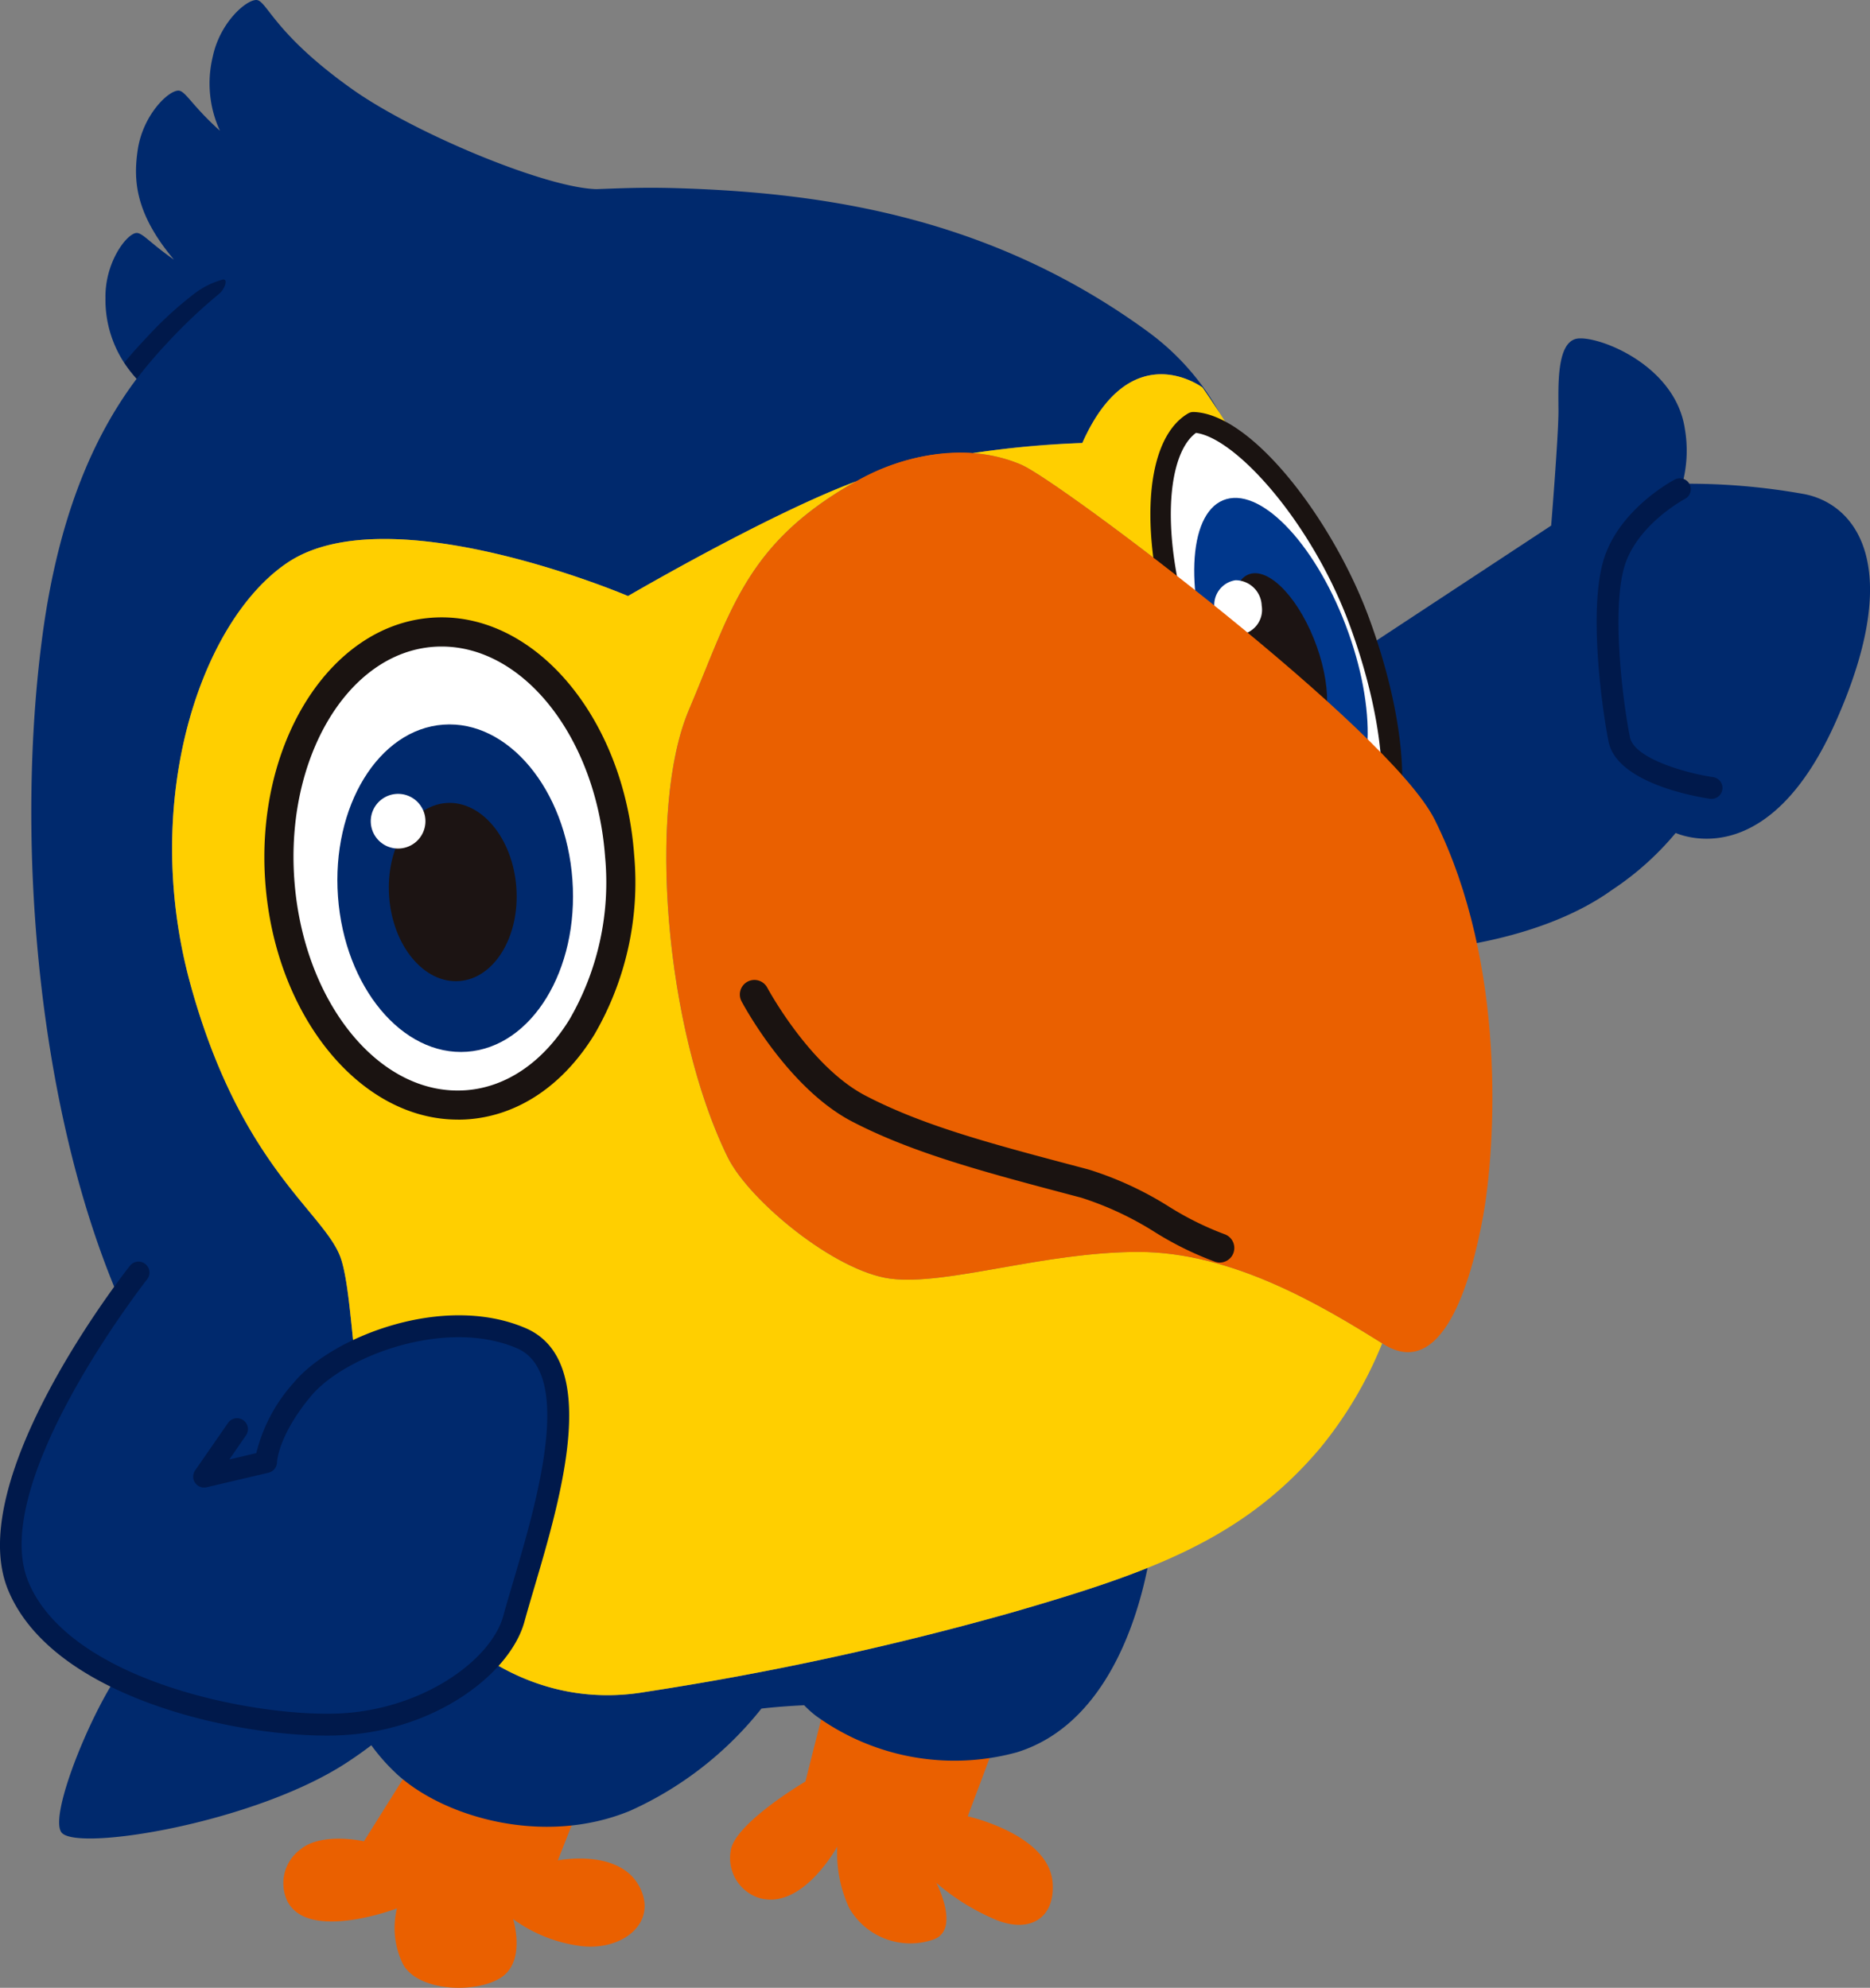
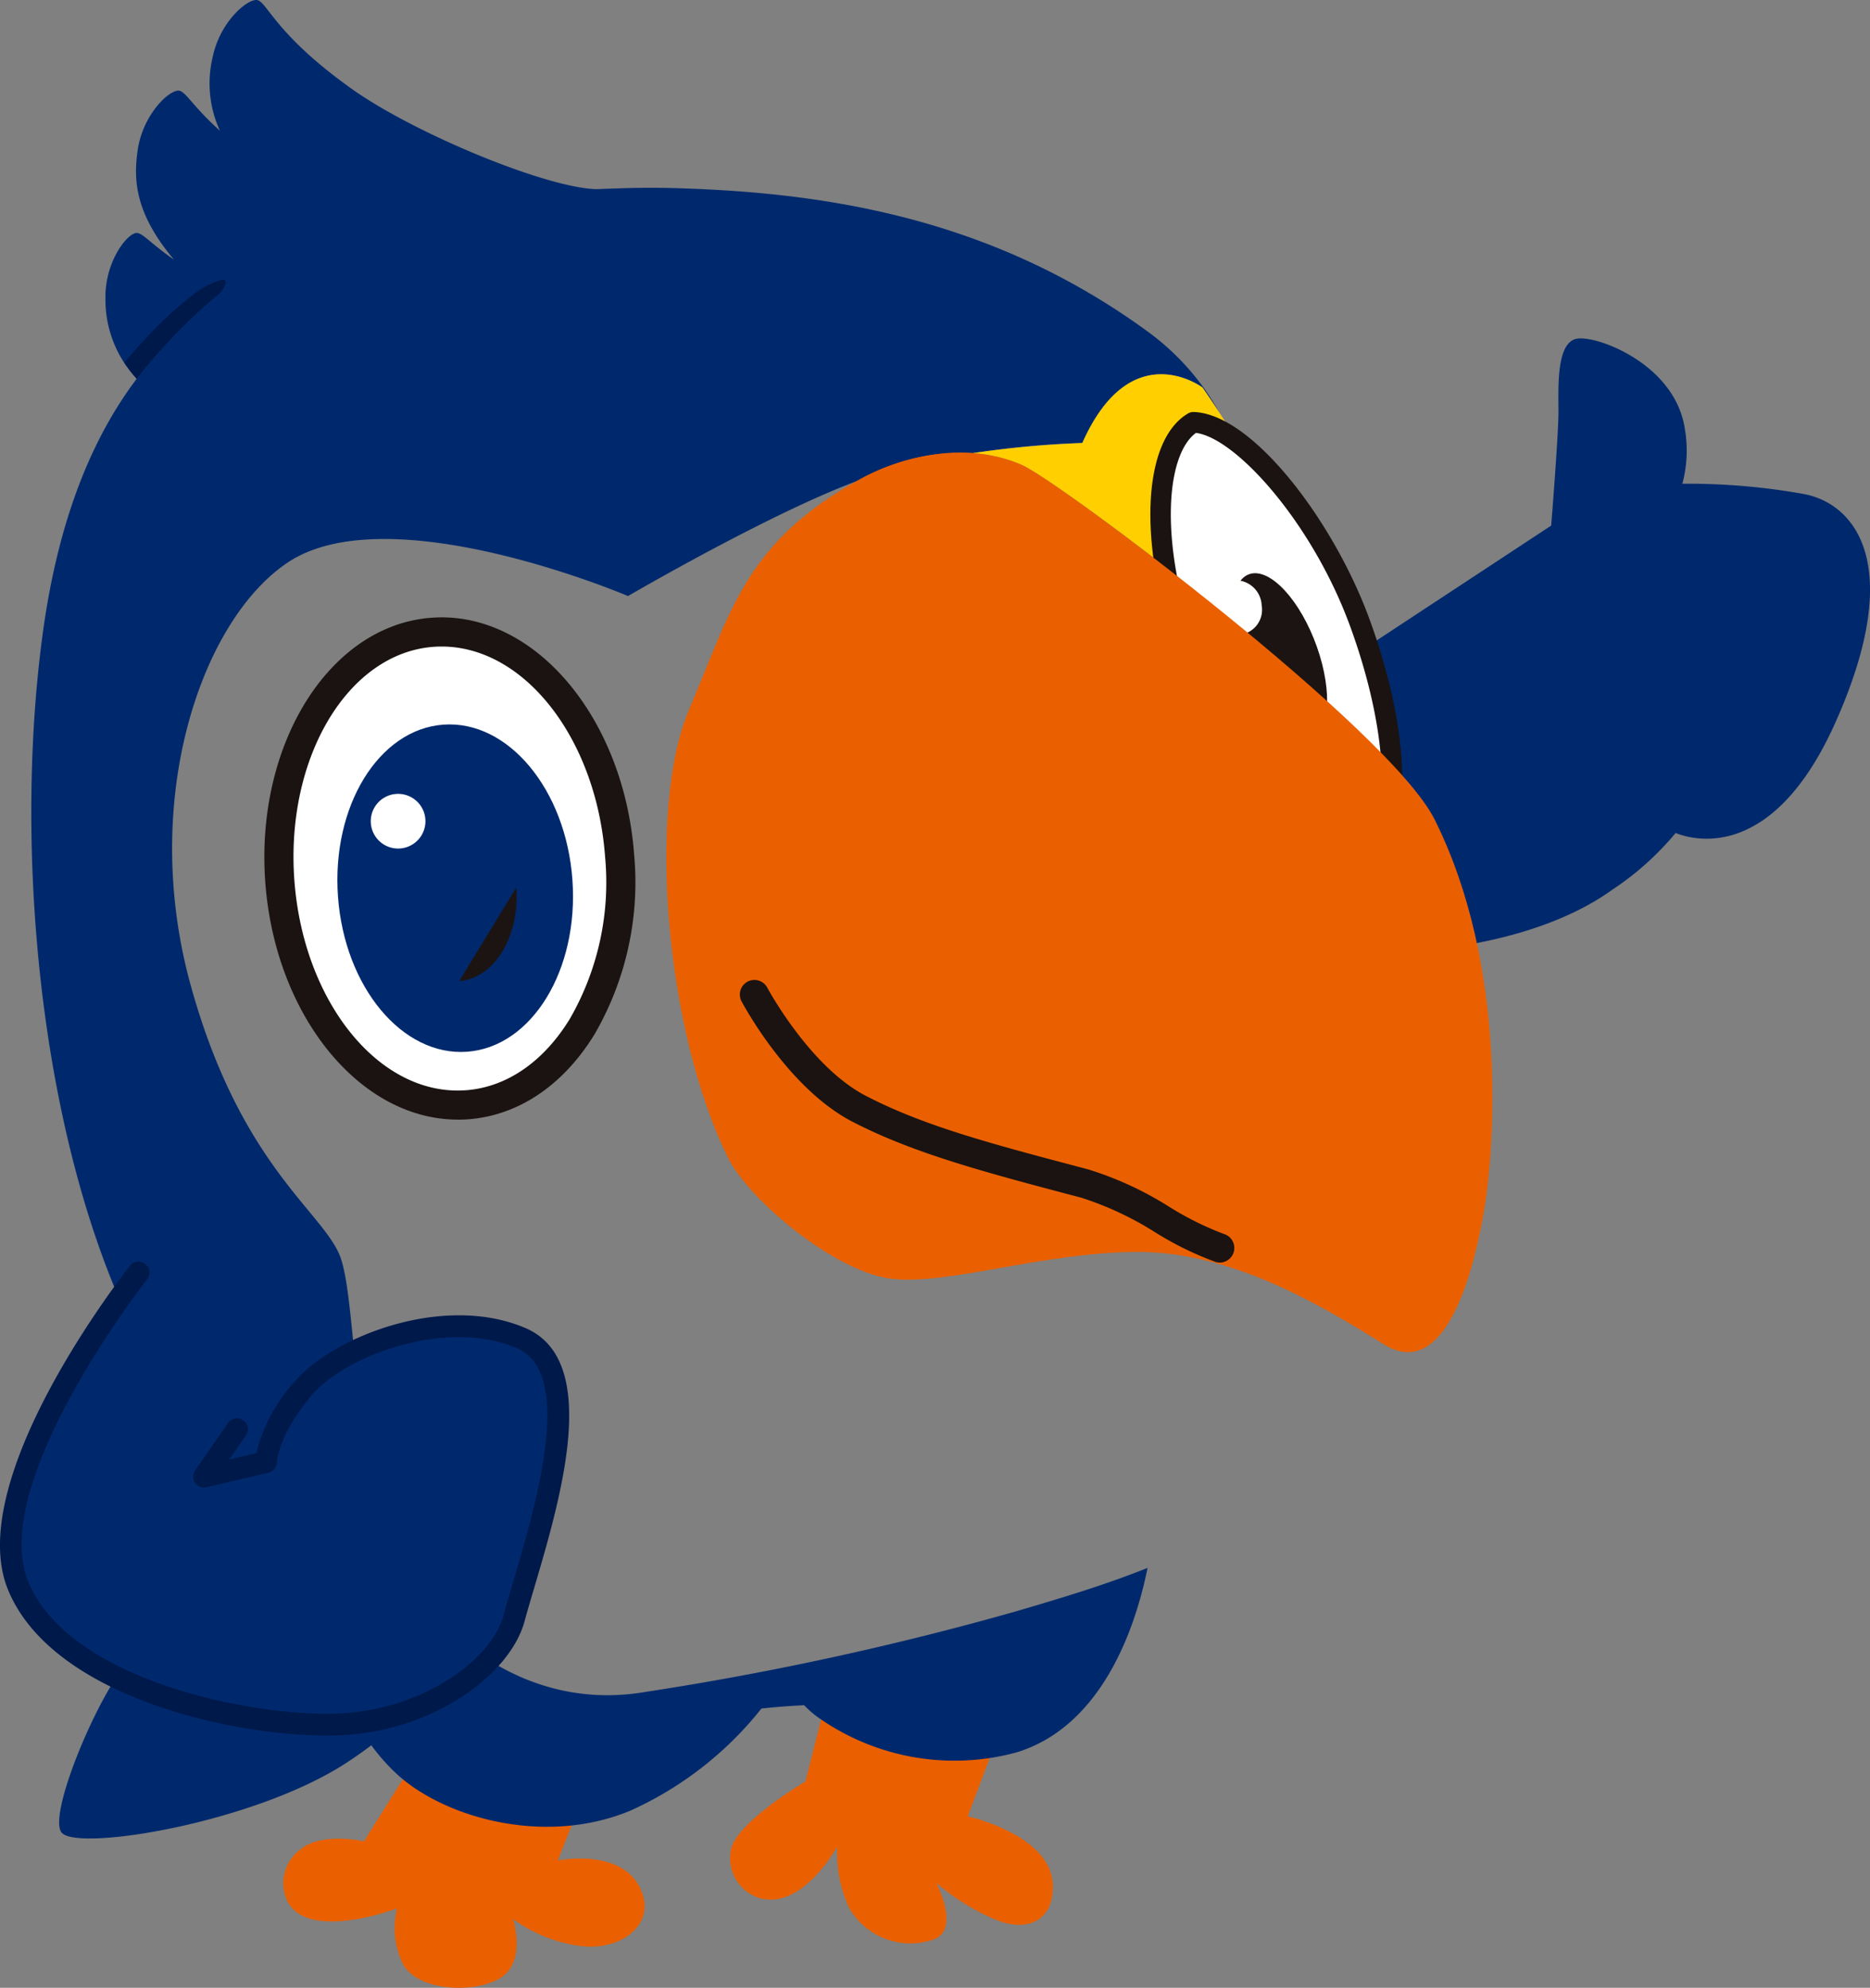
<svg xmlns="http://www.w3.org/2000/svg" width="169.316" height="180" viewBox="0 0 169.316 180">
  <rect x="0" y="0" width="169.316" height="180" fill="#808080" stroke="none" />
  <g id="グループ_7555" data-name="グループ 7555" transform="translate(0 -1.886)">
    <path id="パス_37097" data-name="パス 37097" d="M151.393,43.432a59.307,59.307,0,0,0-11-.93,11.649,11.649,0,0,0,.219-5.009c-.881-5.719-7.7-8.36-9.679-8.14s-1.759,4.4-1.759,6.6-.66,10.339-.66,10.339L102.782,63.228l13.637,21.558s10.56-.44,17.6-5.5a26.432,26.432,0,0,0,5.766-5.16c1.457.595,8.755,2.791,14.472-10.018,6.379-14.3,1.76-19.8-2.861-20.676" transform="translate(11.934 3.188)" fill="#00296d" />
-     <path id="パス_37098" data-name="パス 37098" d="M139.933,69.721a1.211,1.211,0,0,1-.142-.01c-.858-.123-8.416-1.311-9.189-5.185-.567-2.836-1.861-11.965-.413-16.55,1.425-4.517,6.22-7.071,6.422-7.178a.99.99,0,0,1,.922,1.752c-.068.036-4.283,2.3-5.457,6.021-1.225,3.877-.215,12.161.465,15.565.394,1.974,5.243,3.287,7.528,3.614a.99.99,0,0,1-.137,1.97" transform="translate(15.04 4.505)" fill="#00194b" />
    <path id="パス_37099" data-name="パス 37099" d="M68.175,138.882,66.043,147.3s-6.54,3.851-6.774,6.344a3.8,3.8,0,0,0,2.46,4.159c3.977,1.316,7.2-4.615,7.2-4.615A11.833,11.833,0,0,0,70,158.733a6.382,6.382,0,0,0,7.642,2.871c2.472-.877.262-5.125.262-5.125a20.183,20.183,0,0,0,4.951,3.149c3.351,1.594,5.809.141,5.575-3.149-.313-4.4-7.687-6.028-7.687-6.028l2.378-6.337" transform="translate(6.88 15.907)" fill="#ea6000" />
    <path id="パス_37100" data-name="パス 37100" d="M35.96,143.167l-5.671,9.045s-3.8-.867-5.735.725a3.806,3.806,0,0,0-1.211,4.678c1.873,3.747,9.936.675,9.936.675a7.383,7.383,0,0,0,.578,5.113c1.459,2.5,6.848,2.6,8.971,1.06s.964-5.209.964-5.209a13.27,13.27,0,0,0,5.883,2.411c3.666.579,6.947-1.737,5.788-4.824-1.546-4.127-7.62-2.893-7.62-2.893l3.935-10.013" transform="translate(2.665 16.405)" fill="#ea6000" />
    <path id="パス_37101" data-name="パス 37101" d="M103.636,31.918C89.779,21.8,75.042,19.38,61.4,18.939c-3.01-.1-4.723-.036-7.693.075-4.589-.112-16.545-5.089-22.131-9.065-7.16-5.089-7.718-8.08-8.679-8.063s-3.3,2.089-3.933,5.156a10.245,10.245,0,0,0,.654,6.683c-2.6-2.335-3.15-3.682-3.8-3.634-.962.069-3.183,2.27-3.643,5.367-.391,2.66-.287,5.7,3.278,9.936-2.245-1.554-2.91-2.534-3.478-2.4-.936.223-2.774,2.757-2.722,5.886a10.442,10.442,0,0,0,2.829,7.3C8.763,40.6,5.139,47.564,3.552,59.414c-2.859,21.336.219,50.372,10.778,67.53s12.32,15.176,14.3,20.895c.288.834.536,1.634.768,2.411a10.564,10.564,0,0,1-4.207,2.333c-4.529,1.165-10.612-1.789-13-.935s-8.4,14.5-6.892,16.2,17.382-.9,25.7-6.289c.85-.551,1.622-1.1,2.327-1.636a17.683,17.683,0,0,0,2.123,2.43c4.19,4.029,13.424,6.785,21.343,3.486a31.883,31.883,0,0,0,11.851-9.234.061.061,0,0,1,.025-.006c1.218-.142,2.57-.238,3.846-.3a9.878,9.878,0,0,0,1.044.94,21.387,21.387,0,0,0,18.209,3.324c7.958-2.457,10.851-11.775,11.841-16.7-3.61,1.451-7.6,2.678-12.067,3.978A275.928,275.928,0,0,1,58.1,155.1c-11.658,1.981-20.459-6.577-22.986-13.527-3.519-9.678-3.188-21.446-4.51-25.626s-9.018-8.14-13.636-24.856.936-33.036,8.8-38.275c9.239-6.159,30.8,3.044,30.8,3.044s14.743-8.614,22.436-11A77.4,77.4,0,0,1,97.7,42c4.4-9.9,10.882-5.024,10.882-5.024s.642.92,1.55,2.313a22.622,22.622,0,0,0-6.5-7.371" transform="translate(0.295 0)" fill="#00296d" />
    <path id="パス_37102" data-name="パス 37102" d="M112.706,63.421l-.337-2.474s-4.774-13.92-7.093-18.421a94.791,94.791,0,0,0-5.556-9.074s-6.482-4.874-10.882,5.024a93.827,93.827,0,0,0-9.951.917,13.594,13.594,0,0,1,4.452,1.063c2.559,1.119,19.01,13.28,29.367,22.966" transform="translate(9.16 3.526)" fill="#ffcf00" />
-     <path id="パス_37103" data-name="パス 37103" d="M79,113.135c-5.059-.657-12.829-7.106-14.737-11-5.719-11.66-7.26-31.676-3.52-40.476S65.8,46.926,75.04,41.425c.3-.176.589-.335.885-.493C67.949,43.9,55.243,51.324,55.243,51.324s-21.562-9.2-30.8-3.044c-7.861,5.239-13.418,21.557-8.8,38.275S27.962,107.23,29.28,111.411s.991,15.948,4.51,25.626c2.527,6.95,11.329,15.508,22.986,13.527a275.928,275.928,0,0,0,33.435-7.259c12.1-3.518,20.677-6.489,27.716-14.847a36.276,36.276,0,0,0,5.6-9.464c-5.485-3.426-13.575-8.279-22.089-8.279-8.58,0-17.379,3.079-22.437,2.419" transform="translate(1.621 4.534)" fill="#ffcf00" />
    <path id="パス_37104" data-name="パス 37104" d="M96.841,57.8c4.069,10.955,10.8,19.022,15.023,18.02s4.318-10.682.28-21.65C108.782,45.042,101.58,36.3,97.122,36.147c-3.462,2.022-4.353,10.695-.281,21.649" transform="translate(10.931 3.978)" fill="#fff" />
    <path id="パス_37105" data-name="パス 37105" d="M111.22,76.929h0c-4.756,0-11.131-7.87-15.158-18.711-3.9-10.484-3.6-20.276.683-22.779a.943.943,0,0,1,.5-.127c5.375.183,12.677,9.964,15.868,18.629s3.918,16.725,1.859,20.559a4.339,4.339,0,0,1-2.8,2.319,4.147,4.147,0,0,1-.953.109M97.457,37.2c-2.774,2.02-3.429,10.192.353,20.37,4.014,10.8,10.087,17.494,13.41,17.5a2.253,2.253,0,0,0,.521-.059,2.48,2.48,0,0,0,1.59-1.388c1.788-3.332,1-10.981-1.968-19.032-3.411-9.258-10.264-16.9-13.907-17.386" transform="translate(10.836 3.881)" fill="#1a1311" />
-     <path id="パス_37106" data-name="パス 37106" d="M98.624,57.942c2.722,7.635,7.669,13.056,11.044,12.1s3.9-7.918,1.177-15.552S103.178,41.437,99.8,42.389s-3.9,7.917-1.179,15.553" transform="translate(11.249 4.69)" fill="#00378c" />
    <path id="パス_37107" data-name="パス 37107" d="M100.91,56.942c1.477,4.16,4.179,7.1,6.03,6.576s2.157-4.331.679-8.49-4.181-7.106-6.034-6.576-2.155,4.329-.675,8.49" transform="translate(11.608 5.4)" fill="#1c1413" />
    <path id="パス_37108" data-name="パス 37108" d="M98.531,51.583a2.383,2.383,0,0,0,2.368,2.3,2.266,2.266,0,0,0,1.9-2.622,2.384,2.384,0,0,0-2.37-2.3,2.263,2.263,0,0,0-1.894,2.622" transform="translate(11.439 5.466)" fill="#fff" />
    <path id="パス_37109" data-name="パス 37109" d="M53.477,73.46c.858,11.813-5.335,21.89-13.833,22.506s-16.08-8.46-16.937-20.273S28.043,53.8,36.539,53.186s16.08,8.46,16.938,20.274" transform="translate(2.627 5.953)" fill="#fff" />
    <path id="パス_37110" data-name="パス 37110" d="M38.965,97.453c-8.9,0-16.56-9.455-17.437-21.525-.907-12.523,5.845-23.251,15.053-23.921,9.257-.68,17.445,9.013,18.349,21.5a27.416,27.416,0,0,1-3.6,16.238c-2.841,4.622-6.909,7.348-11.452,7.681-.306.022-.611.031-.913.031M37.492,54.615c-.238,0-.48.008-.721.026-7.758.563-13.415,10.027-12.611,21.1.8,11.038,7.682,19.622,15.525,19.053,3.675-.268,7.011-2.551,9.4-6.43A24.76,24.76,0,0,0,52.3,73.694c-.777-10.7-7.28-19.079-14.805-19.079" transform="translate(2.49 5.816)" fill="#1a1311" />
    <path id="パス_37111" data-name="パス 37111" d="M48.65,74.72c.594,8.179-3.676,15.155-9.538,15.579S28.02,84.439,27.425,76.26,31.1,61.106,36.962,60.68,48.056,66.541,48.65,74.72" transform="translate(3.178 6.824)" fill="#00296d" />
-     <path id="パス_37112" data-name="パス 37112" d="M43.089,74.679c.323,4.454-1.993,8.251-5.175,8.482s-6.019-3.192-6.342-7.644,1.992-8.25,5.172-8.481,6.021,3.192,6.345,7.643" transform="translate(3.662 7.564)" fill="#1c1413" />
+     <path id="パス_37112" data-name="パス 37112" d="M43.089,74.679c.323,4.454-1.993,8.251-5.175,8.482" transform="translate(3.662 7.564)" fill="#1c1413" />
    <path id="パス_37113" data-name="パス 37113" d="M35.021,68.589A2.475,2.475,0,1,1,32.375,66.3a2.475,2.475,0,0,1,2.646,2.289" transform="translate(3.493 7.479)" fill="#fff" />
    <path id="パス_37114" data-name="パス 37114" d="M18.67,25.854c.44-.327.885-1.35.342-1.291a7.515,7.515,0,0,0-2.651,1.332,33.017,33.017,0,0,0-4.043,3.692c-.926.979-1.679,1.815-2.231,2.5a13.747,13.747,0,0,0,1.122,1.471,41.516,41.516,0,0,1,2.8-3.29,46.792,46.792,0,0,1,4.664-4.41" transform="translate(1.171 2.633)" fill="#00194b" />
    <path id="パス_37115" data-name="パス 37115" d="M56.088,61.934c3.739-8.8,5.059-14.738,14.3-20.237,6.639-3.95,12.319-3.519,15.839-1.98s33.317,23.963,37.394,32.115c6.6,13.2,5.5,29.694,4.4,35.854s-3.737,14.959-9.018,11.659c-5.485-3.429-13.638-8.357-22.215-8.357s-17.378,3.078-22.437,2.419-12.829-7.106-14.737-11c-5.719-11.659-7.26-31.676-3.52-40.475" transform="translate(6.276 4.264)" fill="#ea6000" />
    <path id="パス_37116" data-name="パス 37116" d="M79.98,38.653A18.992,18.992,0,0,0,69.48,41.2c.614-.23,1.2-.434,1.753-.6a60.138,60.138,0,0,1,8.747-1.943" transform="translate(8.068 4.264)" fill="#ea6000" />
    <path id="パス_37117" data-name="パス 37117" d="M103.474,106.982a1.353,1.353,0,0,1-.4-.064,29.362,29.362,0,0,1-5.463-2.683,28.993,28.993,0,0,0-6.682-3.127l-.463-.122c-8.241-2.178-14.751-3.9-20.281-6.773-5.8-3.017-9.846-10.573-10.016-10.893A1.319,1.319,0,0,1,62.5,82.085c.039.07,3.842,7.154,8.9,9.785,5.269,2.741,11.339,4.344,19.736,6.563l.464.124a30.731,30.731,0,0,1,7.321,3.391,27.827,27.827,0,0,0,4.951,2.455,1.321,1.321,0,0,1-.4,2.579" transform="translate(6.969 9.231)" fill="#1a1311" />
    <path id="パス_37118" data-name="パス 37118" d="M12.438,105.13S-2.409,123.938,1.55,133.5s21.117,12.871,29.037,12.538,14.618-5.1,15.837-9.567c1.98-7.259,7.588-22.436.661-25.406s-16.5.661-19.8,4.62-3.3,6.6-3.3,6.6l-5.61,1.32,2.969-4.291" transform="translate(0.102 11.988)" fill="#00296d" />
    <path id="パス_37119" data-name="パス 37119" d="M29.546,147.161c-8.77,0-24.856-3.617-28.807-13.172C-3.4,124,11.144,105.408,11.764,104.62a.991.991,0,0,1,1.556,1.228c-.146.184-14.444,18.461-10.753,27.384,3.719,8.988,20.393,12.243,28.079,11.929,7.573-.317,13.831-4.826,14.925-8.842.252-.922.563-1.972.9-3.109,2.084-7.061,5.573-18.879.328-21.125-6.423-2.755-15.6.683-18.647,4.342-2.976,3.572-3.069,5.956-3.07,5.978a1,1,0,0,1-.762.951l-5.611,1.319a.989.989,0,0,1-1.04-1.527l2.971-4.288a.989.989,0,1,1,1.626,1.126l-1.5,2.173,2.439-.575a14.831,14.831,0,0,1,3.431-6.423c3.391-4.07,13.476-8.1,20.945-4.9,6.864,2.941,3.21,15.318.792,23.509-.331,1.122-.638,2.157-.886,3.067-1.272,4.672-8.04,9.935-16.751,10.3-.377.018-.775.025-1.184.025" transform="translate(0 11.885)" fill="#00194b" />
  </g>
</svg>